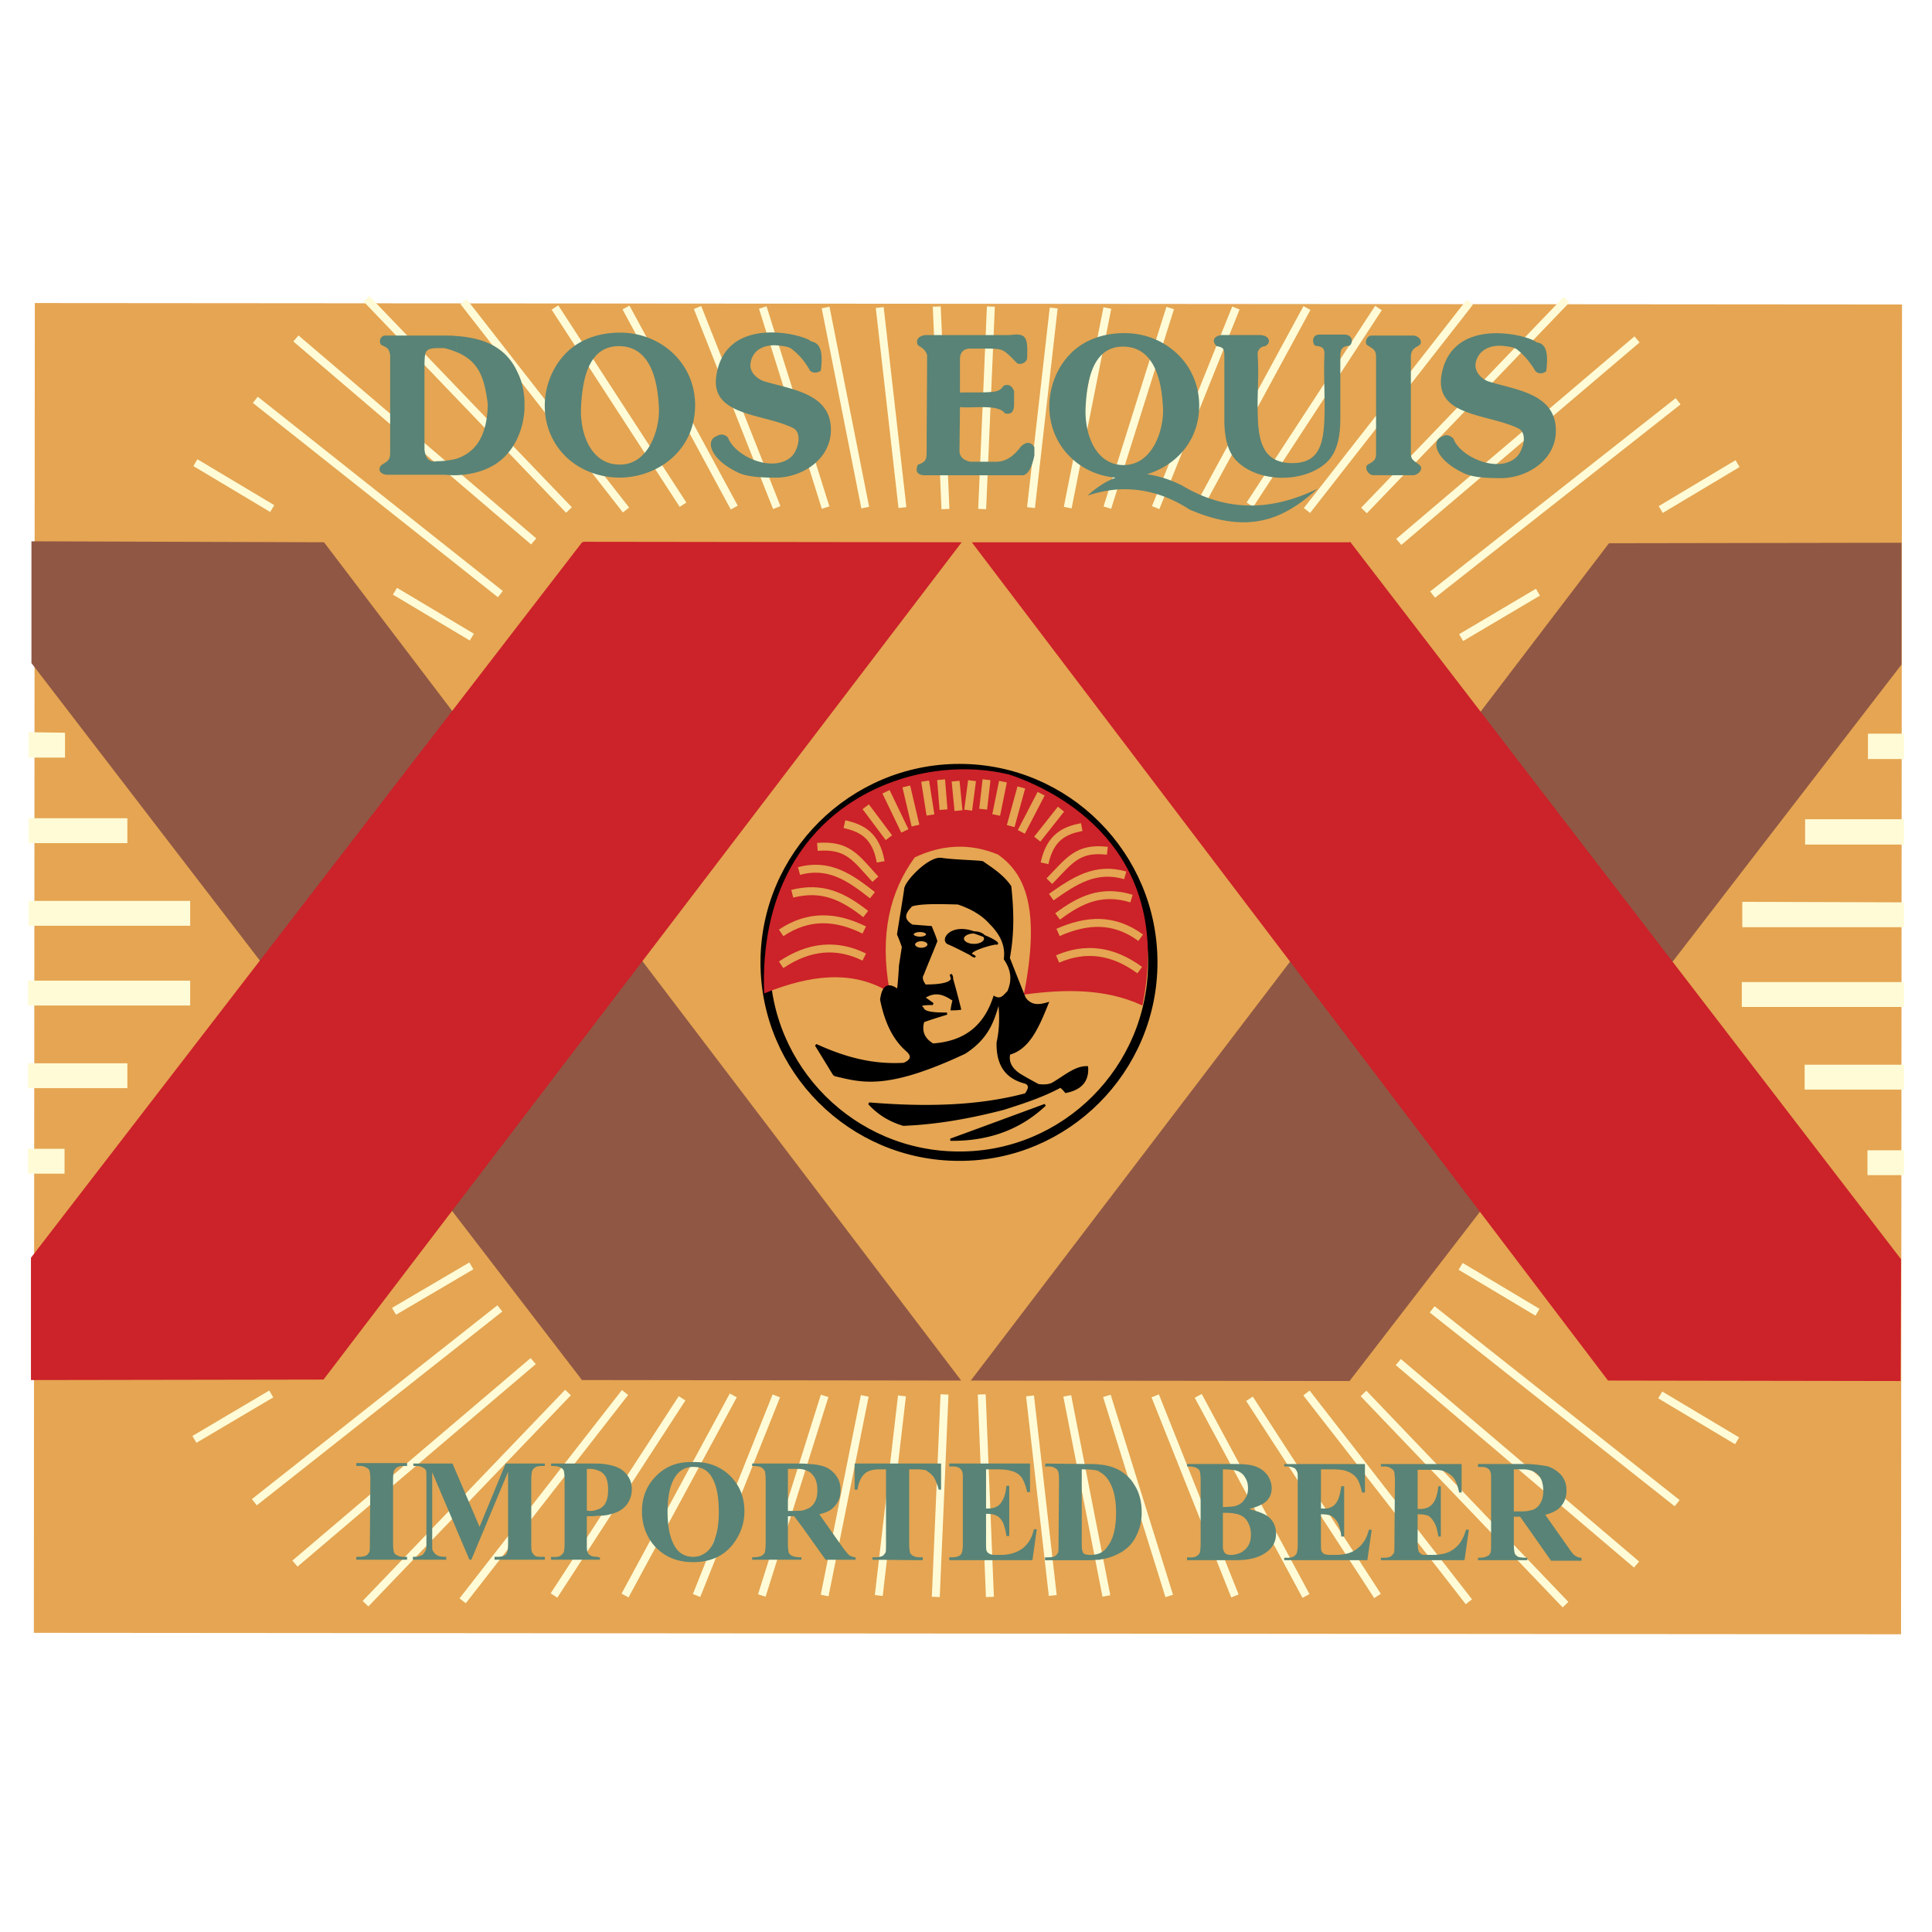
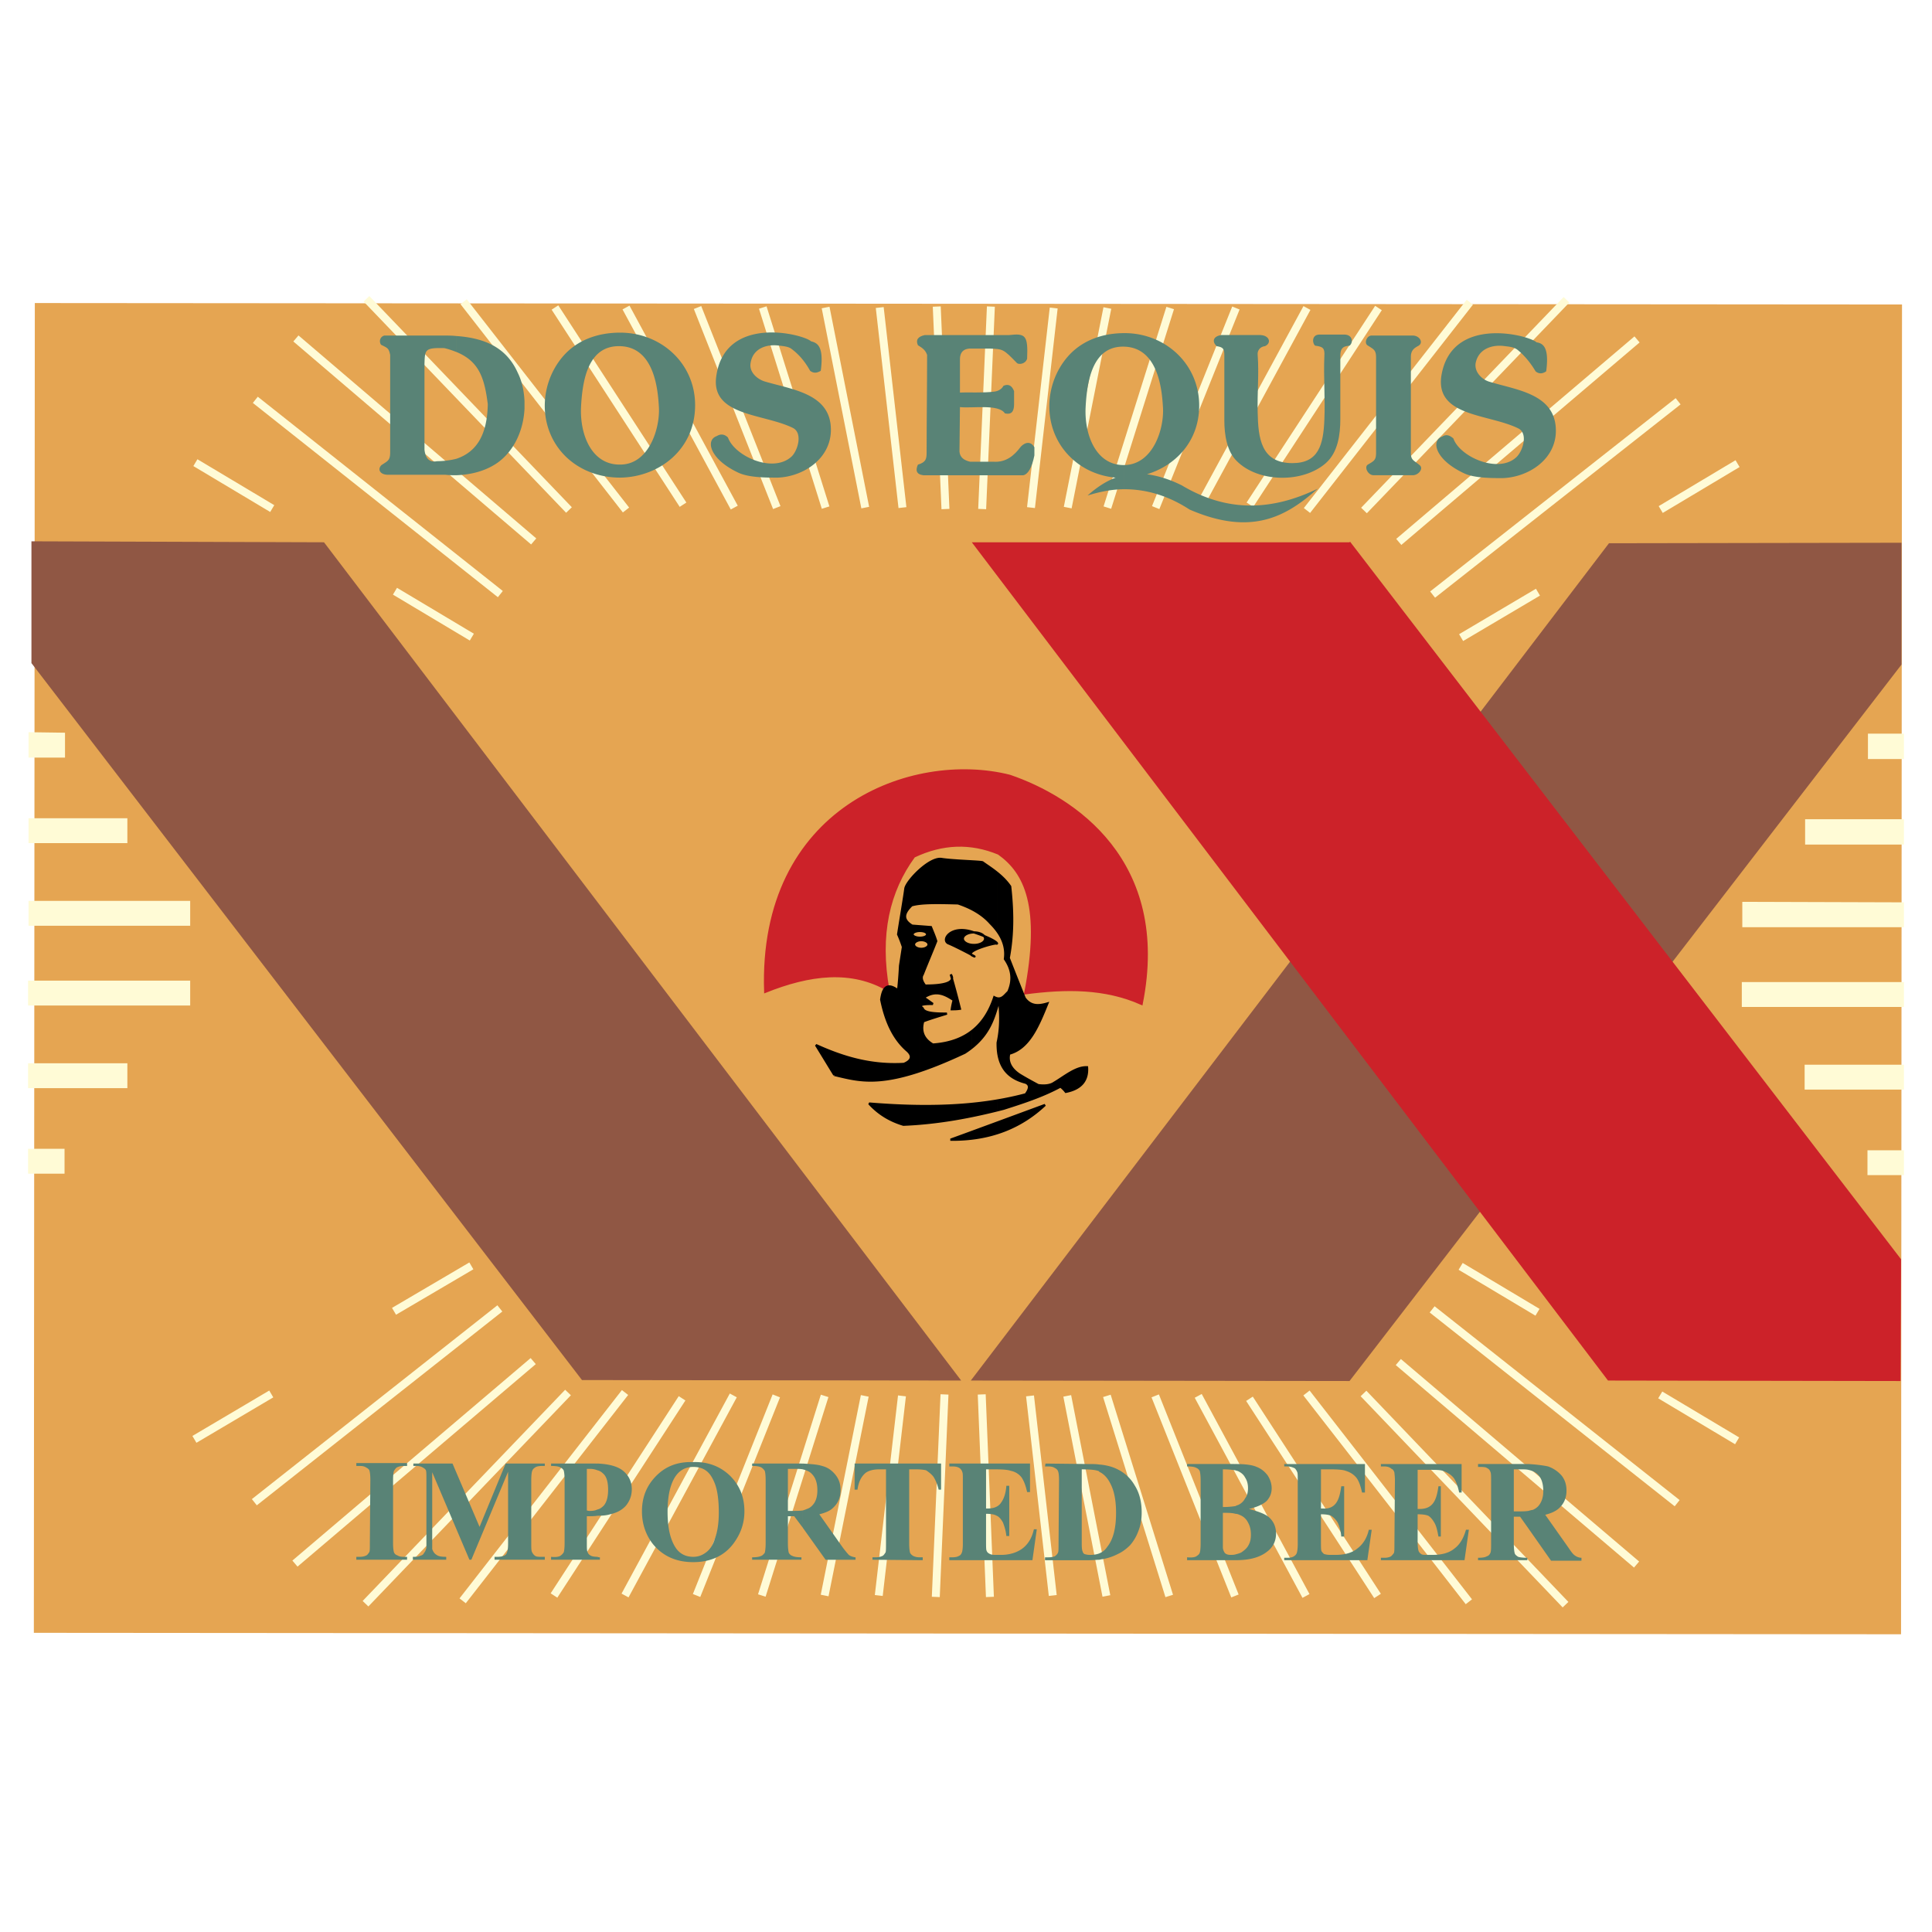
<svg xmlns="http://www.w3.org/2000/svg" width="2500" height="2500" viewBox="0 0 192.756 192.756">
  <path fill-rule="evenodd" clip-rule="evenodd" fill="#fff" d="M0 0h192.756v192.756H0V0z" />
  <path fill-rule="evenodd" clip-rule="evenodd" fill="#e5a552" stroke="#e5a552" stroke-width=".216" stroke-miterlimit="2.613" d="M3.582 30.343l186.074.145-.097 132.455-186.074-.144.097-132.456z" />
  <path fill-rule="evenodd" clip-rule="evenodd" fill="#905744" stroke="#905744" stroke-width=".216" stroke-miterlimit="2.613" d="M58.117 137.58l37.562.049-63.407-83.418-29.027-.096v12.006l54.872 71.459z" />
-   <path fill-rule="evenodd" clip-rule="evenodd" fill="#cc2229" stroke="#cc2229" stroke-width=".216" stroke-miterlimit="2.613" d="M58.165 54.163l37.562.048-63.503 83.321-29.028.048v-12.054l54.969-71.363z" />
  <path fill-rule="evenodd" clip-rule="evenodd" fill="#905744" stroke="#905744" stroke-width=".216" stroke-miterlimit="2.613" d="M134.59 137.677l-37.514-.048 63.504-83.321 29.027-.049v12.007l-55.017 71.411z" />
  <path fill-rule="evenodd" clip-rule="evenodd" fill="#cc2229" stroke="#cc2229" stroke-width=".216" stroke-miterlimit="2.613" d="M134.688 54.211H97.174l63.31 83.418 29.028.048.047-12.006-54.871-71.46z" />
  <path d="M25.473 39.891L49.92 59.274M29.523 33.767l23.723 20.252M36.563 29.812l20.204 21.071M46.255 30.102l16.201 20.782m-7.088-20.203l12.778 19.673m-5.689-19.673l10.801 19.962m-3.665-19.962L77.5 50.643m-1.398-19.962l6.269 19.962m0-19.962l3.954 19.962m1.446-19.962l2.267 19.962m-70.544-4.484l7.667 4.581m12.247 8.245l7.667 4.581m120.353-23.531l-24.496 19.287m20.396-25.459l-23.771 20.203m16.732-24.157l-20.203 21.023m10.559-20.782l-16.248 20.782m7.134-20.203l-12.826 19.625m5.691-19.625l-10.803 19.914m3.714-19.914l-8.004 19.914m1.447-19.914l-6.268 19.914m0-19.914l-3.955 19.914m-1.398-19.914l-2.266 19.914m70.494-4.388l-7.666 4.581m-12.248 8.245l-7.666 4.533m-52.316-33.03l.868 20.203m4.532-20.203l-.869 20.203m-72.616 99.089l24.495-19.336M29.427 156l23.771-20.203m-16.731 24.205l20.204-21.071m-10.512 20.782l16.201-20.782m-7.088 20.252L68.05 139.51m-5.69 19.673l10.801-19.963m-3.664 19.963l7.956-19.915m-1.447 19.915l6.268-19.915m0 19.915l4.002-19.915m1.399 19.915l2.314-19.915m-70.592 4.339l7.667-4.532m12.248-8.245l7.715-4.533m120.303 23.676l-24.445-19.336m20.396 25.459l-23.771-20.203m16.683 24.206l-20.156-21.071m10.512 20.781l-16.201-20.83m7.088 20.251l-12.777-19.673m5.64 19.673l-10.752-19.963m3.664 19.963l-7.955-19.963m1.398 19.963l-6.221-19.963m-.048 19.963l-3.906-19.963m-1.446 19.916l-2.268-19.915m70.546 4.484l-7.668-4.58m-12.247-8.246l-7.668-4.58m-52.364 32.981l.868-20.204m4.532 20.204l-.818-20.204" fill="none" stroke="#fffbd6" stroke-width=".792" stroke-miterlimit="2.613" />
  <path fill-rule="evenodd" clip-rule="evenodd" fill="#fffbd6" stroke="#fffbd6" stroke-width=".216" stroke-miterlimit="2.613" d="M2.955 73.161l3.423.048v2.267H2.955v-2.315zM2.955 81.744h9.644v2.266H2.955v-2.266zM2.955 89.989h15.912v2.266H2.955v-2.266zM2.907 116.991h3.424v-2.266H2.907v2.266zM2.907 108.457h9.692v-2.267H2.907v2.267zM2.907 100.211h15.96v-2.266H2.907v2.266zM189.85 73.306h-3.377v2.314h3.377v-2.314zM189.85 81.84h-9.645v2.315h9.645V81.84zM189.85 90.134l-15.912-.049V92.4h15.912v-2.266zM189.85 117.136h-3.424v-2.266h3.424v2.266zM189.85 108.602h-9.694v-2.267h9.694v2.267zM189.85 100.356h-15.961V98.09h15.961v2.266z" />
-   <path d="M95.679 115.352c10.655.049 19.334-8.679 19.334-19.335s-8.631-19.335-19.287-19.335c-10.656 0-19.384 8.679-19.384 19.335s8.68 19.335 19.337 19.335m0 0" fill="none" stroke="#000" stroke-width=".936" stroke-miterlimit="2.613" />
  <path d="M100.742 77.404c-9.741-2.459-25.026 3.183-24.399 21.554 4.436-1.784 8.631-2.315 12.296-.146-1.013-5.593.048-9.932 2.555-13.356 2.845-1.35 5.641-1.447 8.438-.289 2.652 1.88 4.34 5.255 2.652 13.935 4.049-.53 7.955-.579 11.619 1.061 2.847-14.272-6.798-20.589-13.161-22.759z" fill-rule="evenodd" clip-rule="evenodd" fill="#cc2229" stroke="#cc2229" stroke-width=".216" stroke-miterlimit="2.613" />
-   <path d="M77.935 96.258c2.796-1.881 5.545-2.122 8.293-.771m-8.293-2.412c2.796-1.88 5.545-1.64 8.293-.289m-7.185-3.617c3.038-.771 5.111.29 7.329 2.025m-6.654-4.291c3.038-.82 5.111.675 7.329 2.411m-5.496-4.822c3.038-.241 3.81 1.061 5.787 3.23m-3.087-5.496c1.688.386 3.134 1.062 3.617 3.761m-1.495-5.497l2.314 3.086m-.289-4.581l1.88 3.906m.145-4.436l.917 3.906m.963-4.436l.531 3.375m1.061-3.52l.241 2.989m1.205-2.844l.289 2.941m18.083 15.912c-2.701-1.977-5.4-2.314-8.197-1.109m8.293-2.121c-2.701-1.978-5.4-1.784-8.246-.53m7.33-3.377c-2.99-.916-5.111.097-7.377 1.784m6.75-4.098c-2.941-.868-5.062.531-7.377 2.17m5.593-4.629c-2.99-.337-3.762.964-5.787 3.038m3.231-5.4c-1.688.337-3.135.964-3.713 3.616m1.641-5.401l-2.363 2.989m.384-4.532l-1.977 3.809m0-4.435l-1.061 3.857m-.771-4.436l-.676 3.327m-.962-3.52l-.338 2.941m-1.109-2.845l-.386 2.941" fill="none" stroke="#e5a552" stroke-width=".792" stroke-miterlimit="2.613" />
  <path d="M99.535 87.096c.436.386.869.82 1.254 1.35.242 2.218.338 4.581-.145 7.136.531 1.35 1.061 2.7 1.592 4.001.627.868 1.447.772 2.266.531-.916 2.266-1.832 4.484-3.809 5.015-.193.771.145 1.494 1.012 2.073.627.386 1.254.723 1.881 1.061.723.097 1.254 0 1.592-.241 1.061-.627 2.17-1.591 3.279-1.543V106.817c-.049 1.157-.725 1.832-2.123 2.121a2.766 2.766 0 0 0-.529-.53c-1.785.965-3.713 1.592-5.689 2.219l-.58.145v-.965c.965-.192 1.93-.386 2.797-.627.434-.578.434-.964 0-1.157-1.688-.434-2.844-1.495-2.797-4.002.338-1.543.291-2.894.146-4.243-.049.193-.098.338-.146.53v-.724c.482.097.725-.337 1.062-.626.578-1.302.289-2.363-.338-3.279.145-1.013-.145-1.929-.725-2.748v-5.835zm0 25.941c1.834-.578 3.375-1.543 4.727-2.797l-4.727 1.736v1.061zm-2.603-27.146c.58.048 1.06.096 1.109.145.338.241.916.579 1.494 1.061v5.834c-.24-.29-.48-.531-.723-.82a6.358 6.358 0 0 0-1.88-1.398v-4.822zm2.603 24.88a24.93 24.93 0 0 1-2.603.578v-1.205c.916-.097 1.785-.241 2.603-.338v.965zm0-10.463c-.434 1.446-.916 2.894-2.603 4.243v-1.64c1.109-.819 1.832-2.024 2.267-3.423a.89.89 0 0 0 .336.096v.724zm0 11.669v1.061c-.818.289-1.688.482-2.603.579v-.675c.771-.291 1.687-.628 2.603-.965zm-2.603-16.732c.337.193.435.241.097.097-.048-.049-.097-.049-.097-.097zm0-.241c.337-.434 2.267-.916 2.458-.868.291.097-.096-.434-2.361-1.157-.048 0-.048-.048-.097-.048v.097h.242c.627 0 1.109.289 1.109.626s-.482.626-1.109.626h-.242v.724zm-5.159-8.245c.724-.675 1.591-1.157 2.17-1.061.771.096 2.073.145 2.989.193v4.822c-.385-.241-.867-.386-1.35-.579-1.398-.048-2.797-.048-3.81.048v-3.423h.001zm5.159 24.591c-1.688.338-3.375.627-5.159.771v-1.784c1.881 0 3.616-.048 5.159-.192v1.205zm0-6.799c-.193.193-.434.338-.675.482a44.577 44.577 0 0 1-4.484 1.832V94.666h.145c.385 0 .723-.192.723-.434s-.338-.434-.723-.434c-.048 0-.097 0-.145.048v-.289c.434 0 .724-.145.724-.338 0-.192-.29-.337-.724-.337v-.434c.386 0 .771.048 1.109.048.192.482.386.917.53 1.398-.434 1.109-.916 2.219-1.35 3.327-.193.29-.096.675.241 1.109 2.17 0 3.038-.386 2.556-1.109.338 1.157.627 2.267.917 3.424-.29.048-.579.048-.82.048.048-.289.096-.578.193-.916-.868-.579-1.784-1.061-2.99-.241.338.192.627.435.916.627-1.108 0-1.446.097-1.012.434.145.482 1.206.53 2.411.53-.771.241-1.591.482-2.362.771-.29 1.013.048 1.784.964 2.314 1.64-.145 2.894-.578 3.857-1.302v1.641h-.001zm0-11.62c-2.169-.627-3.037.916-2.266 1.205.53.193 1.688.82 2.266 1.109-.097-.048-.097-.145 0-.241v-.724c-.482-.096-.867-.337-.867-.626s.385-.53.867-.626v-.097zm0 20.01v.675c-.675.048-1.398.096-2.121.096 0 0 .868-.337 2.121-.771zm-13.693-5.69c-.627-1.013-1.206-1.977-1.833-2.989 2.652 1.205 5.449 2.073 8.776 1.881.819-.338.916-.82.289-1.351-1.206-1.061-2.073-2.652-2.556-5.063.145-1.012.482-1.832 1.688-.916a42.32 42.32 0 0 0 .193-2.459l.289-1.88c-.145-.434-.289-.82-.482-1.254.241-1.543.626-3.809.723-4.581.096-.386.723-1.206 1.446-1.88v3.423c-.289.049-.579.097-.819.145-.675.675-1.061 1.35.048 2.025.241.048.53.048.771.097v.434c-.386 0-.723.145-.723.337 0 .193.337.338.723.338v.289c-.337 0-.579.193-.579.386 0 .241.241.386.579.434v12.199c-4.483 1.494-6.412.867-8.533.385zm8.534 4.87c-.53.049-1.061.049-1.639.097-1.302-.386-2.459-1.061-3.424-2.122 1.833.145 3.52.241 5.063.241v1.784z" fill-rule="evenodd" clip-rule="evenodd" />
  <path d="M83.239 107.251c-.627-1.013-1.206-1.977-1.833-2.989 2.652 1.205 5.449 2.073 8.776 1.881.819-.338.916-.82.289-1.351-1.206-1.061-2.073-2.652-2.556-5.063.145-1.012.482-1.832 1.688-.916a42.32 42.32 0 0 0 .193-2.459l.289-1.88c-.145-.434-.289-.82-.482-1.254.241-1.543.626-3.809.723-4.581.145-.771 2.411-3.134 3.616-2.941 1.254.193 3.954.241 4.098.337.578.434 1.93 1.206 2.748 2.411.242 2.218.338 4.581-.145 7.136.531 1.35 1.061 2.7 1.592 4.001.627.868 1.447.772 2.266.531-.916 2.266-1.832 4.484-3.809 5.015-.193.771.145 1.494 1.012 2.073.627.386 1.254.723 1.881 1.061.723.097 1.254 0 1.592-.241 1.061-.627 2.17-1.591 3.279-1.543.096 1.351-.627 2.17-2.123 2.459a2.766 2.766 0 0 0-.529-.53c-1.785.965-3.713 1.592-5.689 2.219-3.183.819-6.461 1.446-9.981 1.591-1.302-.386-2.459-1.061-3.424-2.122 6.992.579 11.813.097 15.622-.916.434-.578.434-.964 0-1.157-1.688-.434-2.844-1.495-2.797-4.002.338-1.543.291-2.894.146-4.243-.531 1.832-.965 3.664-3.424 5.256-7.907 3.712-10.318 2.844-13.018 2.217m11.572 6.461c4.05.049 7.087-1.253 9.451-3.472 0 0-9.403 3.472-9.451 3.472m5.787-14.754c-.387.337-.676.916-1.398.53-.869 2.651-2.652 4.484-6.125 4.725-.916-.53-1.253-1.302-.964-2.314.771-.289 1.591-.53 2.362-.771-1.205 0-2.266-.048-2.411-.53-.434-.337-.096-.434 1.012-.434-.289-.192-.578-.435-.916-.627 1.206-.819 2.122-.338 2.99.241a7.709 7.709 0 0 0-.193.916c.241 0 .53 0 .82-.048a90.338 90.338 0 0 0-.917-3.424c.482.724-.386 1.109-2.556 1.109-.337-.435-.434-.819-.241-1.109.434-1.108.916-2.218 1.35-3.327-.145-.482-.338-.916-.53-1.398L91 92.352c-1.109-.675-.723-1.35-.048-2.025.964-.29 2.748-.241 4.629-.193 1.447.482 2.507 1.157 3.23 1.977 1.014 1.013 1.639 2.169 1.447 3.568.629.916.918 1.977.34 3.279m-8.825-6.076c.434 0 .724.145.724.337 0 .193-.29.338-.724.338-.386 0-.723-.145-.723-.338 0-.192.337-.337.723-.337m.145.916c.385 0 .723.193.723.434s-.338.434-.723.434c-.386 0-.724-.192-.724-.434s.338-.434.724-.434m5.111-.819c2.266.724 2.652 1.254 2.361 1.157-.24-.048-3.278.772-2.361 1.206.916.434-1.543-.868-2.363-1.206-.819-.289.145-1.881 2.363-1.157m.145.048c.627 0 1.109.289 1.109.626s-.482.626-1.109.626c-.626 0-1.109-.289-1.109-.626s.482-.626 1.109-.626m0 0" fill="none" stroke="#000" stroke-width=".216" stroke-miterlimit="2.613" />
  <path d="M152.48 152.479v-1.735c.191-.048.336-.097.434-.097.338-.145.578-.337.771-.675s.289-.724.289-1.206c0-.771-.193-1.302-.531-1.639-.24-.241-.529-.386-.963-.482v-.579c.867.049 1.543.146 1.977.241a3.21 3.21 0 0 1 1.35.917c.338.434.482.916.482 1.494 0 .724-.242 1.302-.771 1.784-.338.289-.771.482-1.35.627l2.314 3.278c.289.435.48.676.627.771.191.146.434.241.674.241v.29h-3.037l-2.266-3.23zm0-6.413v.579c-.193-.048-.436-.048-.676-.048h-.771v4.194h.385c.436 0 .771 0 1.062-.048v1.735l-.82-1.157h-.627v2.652c0 .53.049.868.096 1.013.049.145.193.241.338.338.145.048.434.096.916.096v.241h-4.918v-.241c.434 0 .723-.048.867-.145a.52.52 0 0 0 .338-.289c.098-.145.098-.482.098-1.013v-6.221c0-.529 0-.819-.098-.964-.049-.145-.145-.241-.338-.337-.145-.097-.434-.097-.867-.097v-.29h4.436c.242.002.433.002.579.002zm-29.22 9.596v-.578c.191-.049.385-.097.578-.193.289-.192.578-.434.723-.723.193-.338.242-.676.242-1.062 0-.481-.098-.868-.289-1.205a1.51 1.51 0 0 0-.869-.771.89.89 0 0 0-.385-.097v-.771c.096-.048.191-.097.24-.097.338-.145.58-.386.725-.675.191-.241.289-.578.289-1.013 0-.434-.098-.771-.289-1.061-.145-.289-.387-.482-.676-.627-.098-.048-.193-.048-.289-.097v-.627c1.012 0 1.688.097 2.121.29.482.192.82.481 1.109.868.24.385.385.819.385 1.253 0 .482-.145.868-.48 1.254-.338.337-.965.627-1.785.819.916.241 1.543.482 1.93.771.529.435.771 1.013.771 1.688 0 .723-.291 1.35-.869 1.783-.723.579-1.736.868-3.135.868h-.047v.003zm8.533-9.064v3.905h.193c.58.048 1.014-.145 1.303-.53s.434-.965.529-1.688h.289v5.015h-.289a4.19 4.19 0 0 0-.336-1.351 1.992 1.992 0 0 0-.676-.723c-.24-.097-.578-.146-1.014-.146v2.7c0 .531 0 .82.049.965.049.097.145.193.242.289.145.049.336.097.627.097h.529c.916 0 1.641-.192 2.17-.627.531-.386.965-1.013 1.158-1.88h.289l-.436 3.037h-8.293v-.241h.289c.291 0 .531-.048.676-.145s.24-.192.289-.337c.049-.146.096-.435.096-.916v-6.317c0-.434 0-.723-.047-.819a1.057 1.057 0 0 0-.242-.386 1.63 1.63 0 0 0-.771-.193h-.289v-.241h8.053v2.846h-.289c-.145-.676-.338-1.206-.578-1.495-.242-.289-.578-.53-1.061-.675-.242-.097-.771-.145-1.496-.145h-.964v.001zm9.645.048v3.905h.193c.627 0 1.061-.192 1.35-.578s.434-.965.531-1.688h.24v5.015h-.24c-.098-.53-.193-1.013-.387-1.351-.193-.337-.385-.578-.627-.723-.24-.097-.578-.146-1.061-.146v2.7c0 .531.049.82.096.965a.65.65 0 0 0 .242.289c.096.097.338.097.578.097h.578c.916 0 1.641-.192 2.17-.627.531-.386.916-1.013 1.158-1.88h.289l-.434 3.037h-8.342v-.241h.338c.289 0 .482-.048.674-.145.098-.097.193-.192.289-.337.049-.146.049-.435.049-.916l.049-6.317c0-.434-.049-.675-.049-.771-.049-.192-.145-.337-.289-.386-.145-.145-.387-.241-.723-.241h-.338v-.241h8.053v2.846h-.242c-.145-.676-.338-1.206-.578-1.495s-.627-.53-1.061-.675c-.289-.097-.771-.097-1.496-.097h-1.01v.001zm-18.178-.58v.627a7.802 7.802 0 0 0-1.254-.096v3.761c.531 0 .965-.048 1.254-.097v.771c-.338-.097-.723-.097-1.254-.097V154.359c0 .241.096.434.193.579.145.145.338.192.578.192.193 0 .338 0 .482-.048v.578h-4.822v-.289c.434.048.771 0 .916-.097s.289-.192.338-.337c.049-.097.096-.435.096-.965v-6.221c0-.529-.047-.867-.096-1.012a.677.677 0 0 0-.338-.289c-.145-.097-.482-.146-.916-.146v-.241h4.629c.049.003.145.003.194.003zm-13.598 9.548v-.627c.385-.145.627-.386.82-.675.578-.724.867-1.833.867-3.376 0-1.253-.193-2.218-.578-2.94-.289-.579-.676-.965-1.109-1.158v-.723c.627.048 1.205.192 1.639.386.869.386 1.496.964 1.93 1.735.482.771.674 1.688.674 2.652 0 .675-.096 1.302-.336 1.881a4.459 4.459 0 0 1-.82 1.398c-.338.337-.771.675-1.205.867a5.144 5.144 0 0 1-1.592.53c-.097.001-.194.05-.29.05zm0-9.499V146.79c-.338-.145-.916-.192-1.736-.192v7.474c0 .434.049.675.096.723 0 .097.098.193.146.241.145.049.336.097.578.097.338 0 .674-.048.916-.145v.627c-.242 0-.627.048-1.061.048h-4.34v-.289h.338c.289 0 .48-.048.627-.097.145-.097.289-.241.336-.386.049-.097.049-.386.049-.867l.049-6.317c0-.53-.049-.819-.098-.916-.047-.145-.145-.241-.336-.337-.146-.097-.338-.146-.627-.146h-.338l.047-.289 4.293.048c.385-.001.723-.001 1.061.048zm-24.35 9.499v-.241h.048v.241h-.048zm0-6.992h.241c.096-.723.337-1.253.771-1.639.289-.241.771-.386 1.398-.386h.675v7.377c0 .482 0 .819-.048.916-.096.145-.193.289-.29.338a1.53 1.53 0 0 1-.675.145h-.338v.241l5.015.048v-.289h-.29c-.289 0-.482-.048-.675-.145-.145-.097-.241-.193-.29-.289-.048-.146-.096-.435-.096-.965v-7.377h.723c.434 0 .771.048.964.096.289.193.53.386.723.627.193.289.386.724.531 1.302h.241v-2.604h-8.583v2.604h.003zm13.067-2.024v3.905h.193c.578 0 1.061-.192 1.301-.579.289-.385.482-.964.531-1.688h.289v5.015h-.289c-.049-.53-.193-.964-.338-1.35-.193-.338-.385-.579-.627-.675-.24-.146-.627-.193-1.061-.193v2.7c0 .53 0 .868.049.965a.49.49 0 0 0 .24.289c.145.097.338.145.627.145h.578c.869 0 1.592-.241 2.123-.627.578-.434.963-1.061 1.156-1.929h.289l-.434 3.086h-8.293v-.289h.289c.29 0 .53-.048.676-.145.145-.049.241-.193.289-.338.048-.097.097-.434.097-.867v-6.365c0-.434 0-.675-.049-.771-.048-.193-.145-.289-.241-.386-.193-.145-.434-.193-.772-.193h-.289v-.289h8.051v2.845h-.289c-.145-.675-.336-1.157-.578-1.494a1.789 1.789 0 0 0-1.061-.627c-.24-.097-.771-.145-1.494-.145h-.963zm-13.067-.579v2.604h-.048v-2.604h.048zm0 9.354c-.241-.048-.434-.097-.627-.241a9.38 9.38 0 0 1-.627-.771l-2.314-3.279c.579-.145 1.061-.337 1.35-.626.531-.482.771-1.061.771-1.784 0-.579-.145-1.062-.482-1.495-.338-.434-.771-.771-1.351-.916-.434-.145-1.061-.193-1.929-.241v.579c.386.096.724.24.916.481.338.338.531.868.531 1.592 0 .53-.096.916-.289 1.253-.193.29-.434.531-.772.627-.096.049-.241.097-.386.146v1.735l2.267 3.183h2.941v-.243h.001zm-5.208-9.354v.579c-.241-.049-.482-.049-.723-.049h-.772v4.195h.434c.386 0 .771 0 1.061-.048v1.735l-.868-1.157h-.627v2.652c0 .53.048.867.096 1.013.097.145.193.24.338.289.193.097.482.145.916.145v.241h-4.918v-.241c.434 0 .723-.048.916-.145.145-.049.241-.193.337-.289.048-.146.096-.482.096-1.013v-6.221c0-.53-.048-.868-.096-.964a1.131 1.131 0 0 0-.337-.338c-.193-.097-.482-.145-.916-.145v-.241h4.484c.193.002.387.002.579.002zm-10.945 9.836v-.53c.482 0 .868-.146 1.205-.386.435-.29.772-.771.965-1.447.241-.627.386-1.494.386-2.604 0-1.254-.145-2.218-.386-2.845s-.53-1.061-.868-1.302c-.386-.289-.819-.386-1.302-.386v-.482c1.495-.048 2.7.434 3.665 1.351.964.964 1.446 2.121 1.446 3.567 0 1.206-.386 2.267-1.109 3.231-.916 1.207-2.266 1.833-4.002 1.833zm0-9.981v.482c-.868 0-1.543.434-1.977 1.302-.386.771-.579 1.832-.579 3.183 0 1.639.29 2.845.868 3.664.386.53.964.82 1.688.82v.53c-1.736 0-3.038-.627-4.002-1.784-.723-.916-1.109-2.025-1.109-3.279 0-1.446.482-2.604 1.447-3.567.964-.965 2.17-1.398 3.617-1.351h.047zm-9.548 9.74v-.289a.438.438 0 0 0 .241.048v.241h-.241zm0-4.387v-.627c.241-.049.434-.193.627-.386.29-.338.434-.868.434-1.592 0-.723-.145-1.253-.434-1.543-.193-.192-.386-.337-.627-.386v-.675c1.158.048 2.025.289 2.556.724.579.482.868 1.109.868 1.832 0 .627-.193 1.157-.579 1.64-.386.434-.916.723-1.591.867-.289.097-.723.146-1.254.146zm-18.997 4.098v.289h-5.063v-.289h.337c.289 0 .482-.049.675-.146.097-.048.193-.192.29-.337.048-.097.048-.386.048-.868l.048-6.316c0-.53-.048-.82-.096-.965-.048-.096-.145-.192-.337-.289-.145-.097-.338-.145-.627-.145h-.337v-.289h5.063v.289h-.338c-.289 0-.482.048-.675.145-.097.049-.193.193-.29.338-.048.096-.096.434-.096.916v6.316c0 .482.048.771.096.916a.518.518 0 0 0 .338.289c.145.097.337.146.626.146h.338zm18.997-9.306v.675a2.005 2.005 0 0 0-.771-.145h-.29v4.147a.945.945 0 0 0 .337.048c.29 0 .53-.048.723-.145v.627c-.289.048-.675.048-1.061.048v2.652c0 .53 0 .867.096.964.048.145.145.241.338.338.096.048.337.097.626.097v.289h-4.628v-.289c.434.048.771 0 .916-.097.145-.097.242-.193.338-.338.048-.097.096-.434.096-.964v-6.221c0-.53-.048-.868-.096-1.013a.683.683 0 0 0-.338-.289c-.145-.097-.482-.145-.916-.145v-.241h4.195c.146.002.291.002.435.002zm-11.765 6.316l2.604-6.316h3.906v.241h-.29c-.29 0-.531.048-.675.145s-.241.193-.289.338c-.048.096-.097.434-.097.916v6.316c0 .482 0 .771.097.916.048.097.145.241.289.338s.386.097.627.097h.338v.289h-5.015v-.289h.29c.29 0 .53-.049.724-.146.096-.048.192-.145.241-.337.048-.097.096-.386.096-.868v-7.137l-3.665 8.776h-.193l-3.713-8.728V154.553c.097.24.193.434.434.578.193.145.482.193.964.193v.289h-3.327v-.289h.097c.241 0 .434 0 .627-.097.193-.049.337-.145.386-.289.097-.097.193-.29.241-.531V147.608c0-.481 0-.771-.048-.916-.048-.096-.145-.192-.337-.289-.145-.097-.386-.145-.627-.145h-.29v-.241h3.906l2.699 6.318zM112.17 34.586v-1.35h.047c4.002 0 7.426 3.038 7.426 7.232 0 3.568-2.363 5.979-5.207 6.848 1.061.145 2.219.482 3.471 1.108 4.678 2.797 9.162 2.459 13.551.338-3.086 2.749-6.559 4.773-12.779 2.073-2.072-1.35-4.242-2.025-6.508-2.025V46.4c2.893-.048 4.002-3.665 3.857-5.787-.098-1.638-.436-5.93-3.858-6.027zm0 0c-3.135-.097-3.713 3.327-3.857 6.027-.145 2.797 1.061 5.835 3.857 5.787v2.411c-1.207 0-2.412.241-3.666.627.869-.771 1.785-1.398 2.797-1.784-1.59-.145-3.182-.771-4.436-1.977-2.846-2.7-2.797-7.137-.434-9.981 1.445-1.736 3.568-2.459 5.738-2.459v1.349h.001zM81.888 36.997c-.337.193-.675.29-1.061 0-.482-.868-1.061-1.591-1.833-2.169-.29-.241-.771-.29-1.206-.338-1.253-.193-2.651.242-2.893 1.688-.193.916.627 1.639 1.398 1.88 2.749.82 6.606 1.206 6.606 4.822 0 2.893-2.749 4.677-5.304 4.773-1.158 0-2.845 0-3.906-.482-2.893-1.35-3.328-3.279-2.17-3.665.386-.241.771-.193 1.109.145.675 1.881 4.533 3.616 6.365 1.881.627-.627 1.109-2.363.097-2.845-2.941-1.446-8.246-1.157-7.619-5.208.916-6.124 8.679-4.146 9.451-3.424.58.145 1.304.435.966 2.942zM154.264 37.046c-.338.241-.723.289-1.061 0-.482-.82-1.109-1.592-1.832-2.17-.338-.241-.771-.29-1.205-.338-1.254-.193-2.652.241-2.941 1.688-.145.917.674 1.688 1.445 1.881 2.701.82 6.559 1.205 6.559 4.87 0 2.845-2.701 4.629-5.305 4.725-1.109 0-2.844 0-3.857-.482-2.893-1.351-3.326-3.279-2.17-3.665.387-.241.723-.145 1.109.193.627 1.832 4.533 3.568 6.316 1.832.627-.627 1.158-2.362.145-2.845-2.941-1.446-8.244-1.157-7.666-5.208.965-6.124 8.727-4.099 9.498-3.375.58.097 1.303.386.965 2.894zM61.877 34.538v-1.35c4.051 0 7.474 3.038 7.474 7.233 0 4.532-3.713 7.185-7.474 7.232v-1.302c2.894 0 4.002-3.665 3.858-5.786-.096-1.639-.434-5.93-3.858-6.027zm0 0c-3.182-.096-3.761 3.327-3.905 6.027-.145 2.797 1.061 5.834 3.905 5.786v1.302c-1.929 0-3.857-.627-5.352-2.025-2.845-2.7-2.797-7.136-.435-9.981 1.447-1.736 3.568-2.459 5.786-2.459v1.35h.001zM45.532 45.773c2.025-.675 3.086-2.411 3.134-5.449-.337-2.7-.916-4.292-3.134-5.208v-1.591c2.7.193 4.967 1.061 6.124 3.665.434.868.627 1.832.675 2.845v.723c-.096 2.122-1.013 4.243-2.749 5.449-1.206.819-2.652 1.157-4.05 1.206v-1.64zm-1.929.241c.675 0 1.35-.096 1.929-.241v1.64c-.386 0-.723 0-1.109-.048H38.83c-.916.048-1.206-.53-.771-.964.675-.434.868-.482.868-1.302v-9.692c-.145-.675-.241-.675-.916-1.013-.241-.386-.048-.82.337-.916h5.883c.434 0 .868 0 1.302.048v1.591c-.386-.145-.771-.289-1.205-.385-1.929-.049-1.929.145-1.978 1.542v8.583c.096.916.53 1.302 1.253 1.157zM141.533 34.49c-.336.193-.77.386-.77 1.109v9.596c0 .724.289.724.867 1.206.434.337-.098 1.013-.676 1.013h-3.904c-.58 0-.965-.82-.58-1.061.676-.386.82-.482.82-1.205v-9.499c0-.771-.289-.82-.869-1.206-.336-.242-.047-1.013.482-.964h4.1c.677.046 1.013.721.53 1.011z" fill-rule="evenodd" clip-rule="evenodd" fill="#598376" />
  <path d="M125.766 33.429c.918.048 1.109.82.436 1.109-.482.048-.771.434-.725.868.145 1.832-.047 3.761 0 5.689.049 2.652.338 5.111 3.473 5.111 2.604 0 3.086-1.833 3.182-4.34.098-2.122-.096-4.243 0-6.365.049-.771-.145-.916-.916-1.013-.289-.193-.385-1.109.434-1.109h2.459c.869 0 .918.819.531 1.109-.723.048-.916.338-.916 1.013v6.317c0 1.543-.24 3.327-1.447 4.388-2.314 2.025-6.75 1.929-8.871-.193-1.014-.964-1.254-2.7-1.254-4.05v-6.51c0-.626-.096-.819-.771-.916-.482-.482-.338-.964.434-1.109h3.951v.001zM100.693 33.429c1.639-.193 1.881.048 1.783 2.363-.191.578-.867.578-1.012.434-1.35-1.398-1.398-1.398-2.652-1.446H96.69c-.578.048-.916.386-.916 1.061v3.327c.772-.048 2.361.048 3.424-.096.434-.048.771-.29.916-.579.434-.193.818-.097 1.061.53v1.302c0 .771-.289 1.061-.916.917-.627-.965-3.279-.482-4.484-.627l-.048 4.437c.048.579.434.868 1.061 1.013h2.314c1.303.096 2.123-.675 2.701-1.447.145-.193.867-.868 1.398 0v.82c-.242 1.205-.627 1.881-1.109 1.977h-9.981c-.724-.096-.771-.531-.53-1.061.819-.241.868-.579.868-1.253 0-3.231.048-6.461.048-9.692-.193-.579-.627-.771-.916-.964-.241-.531 0-.868.675-1.013h8.437v-.003z" fill-rule="evenodd" clip-rule="evenodd" fill="#598376" />
</svg>